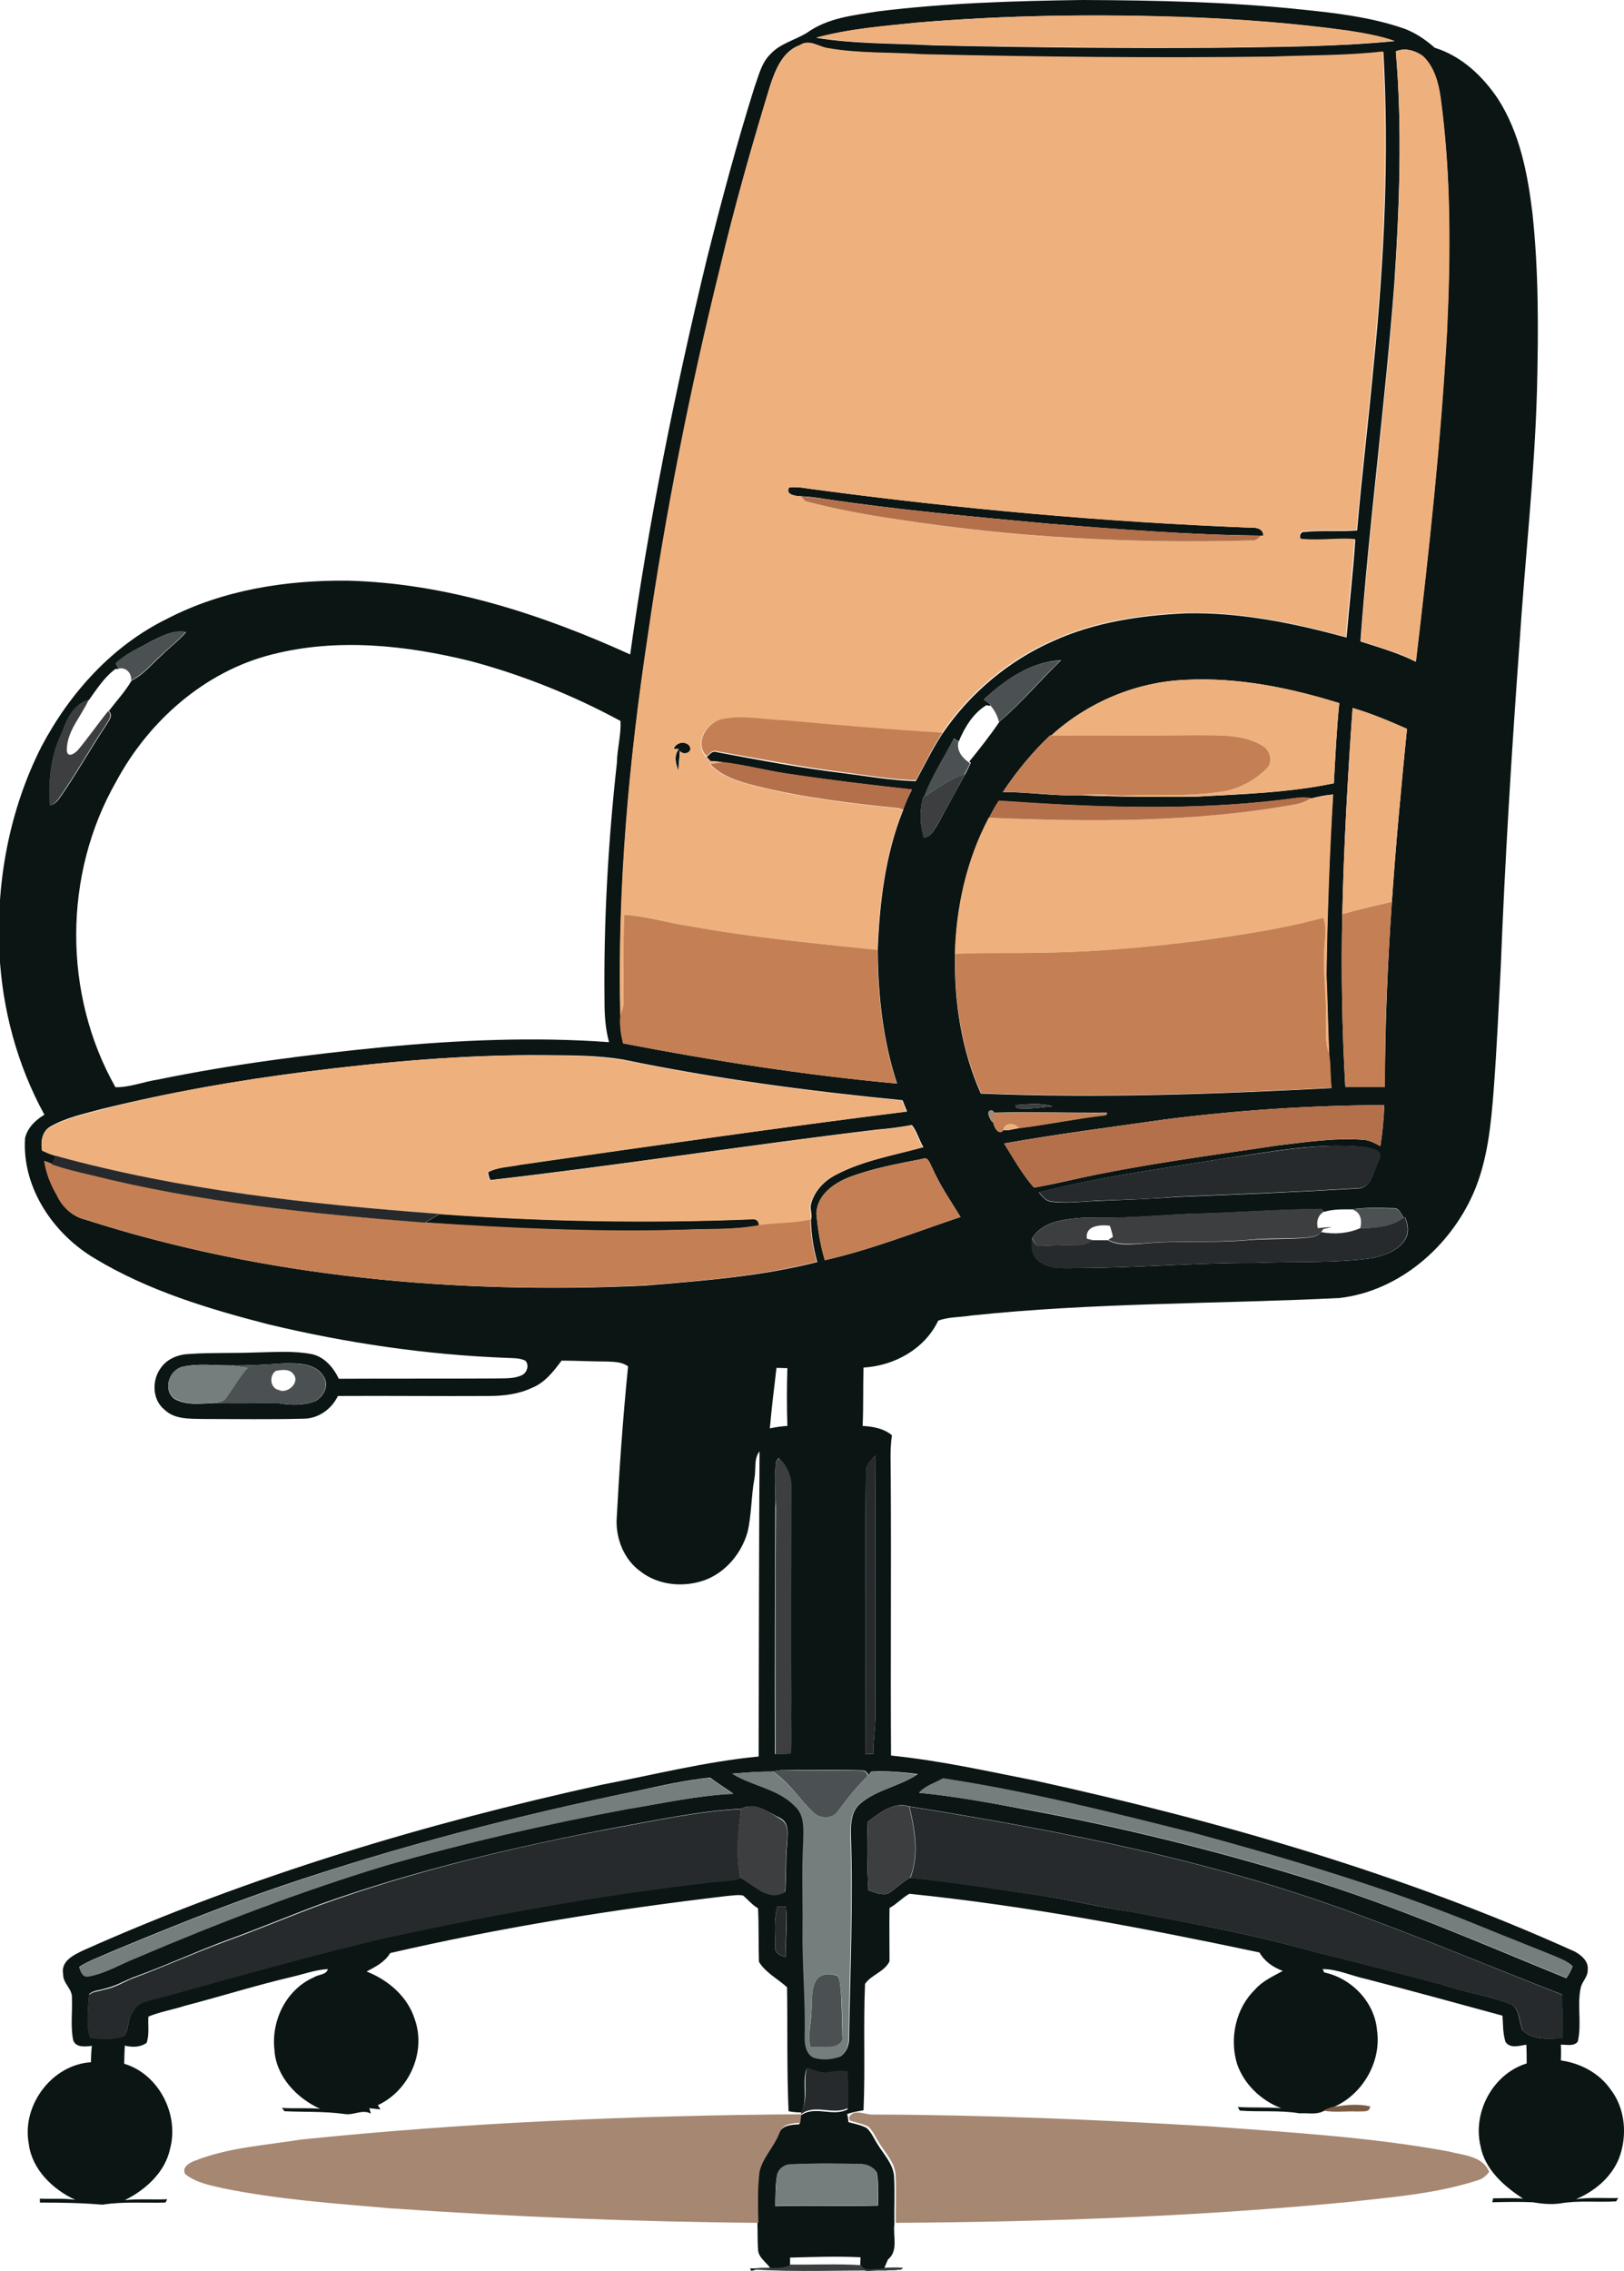
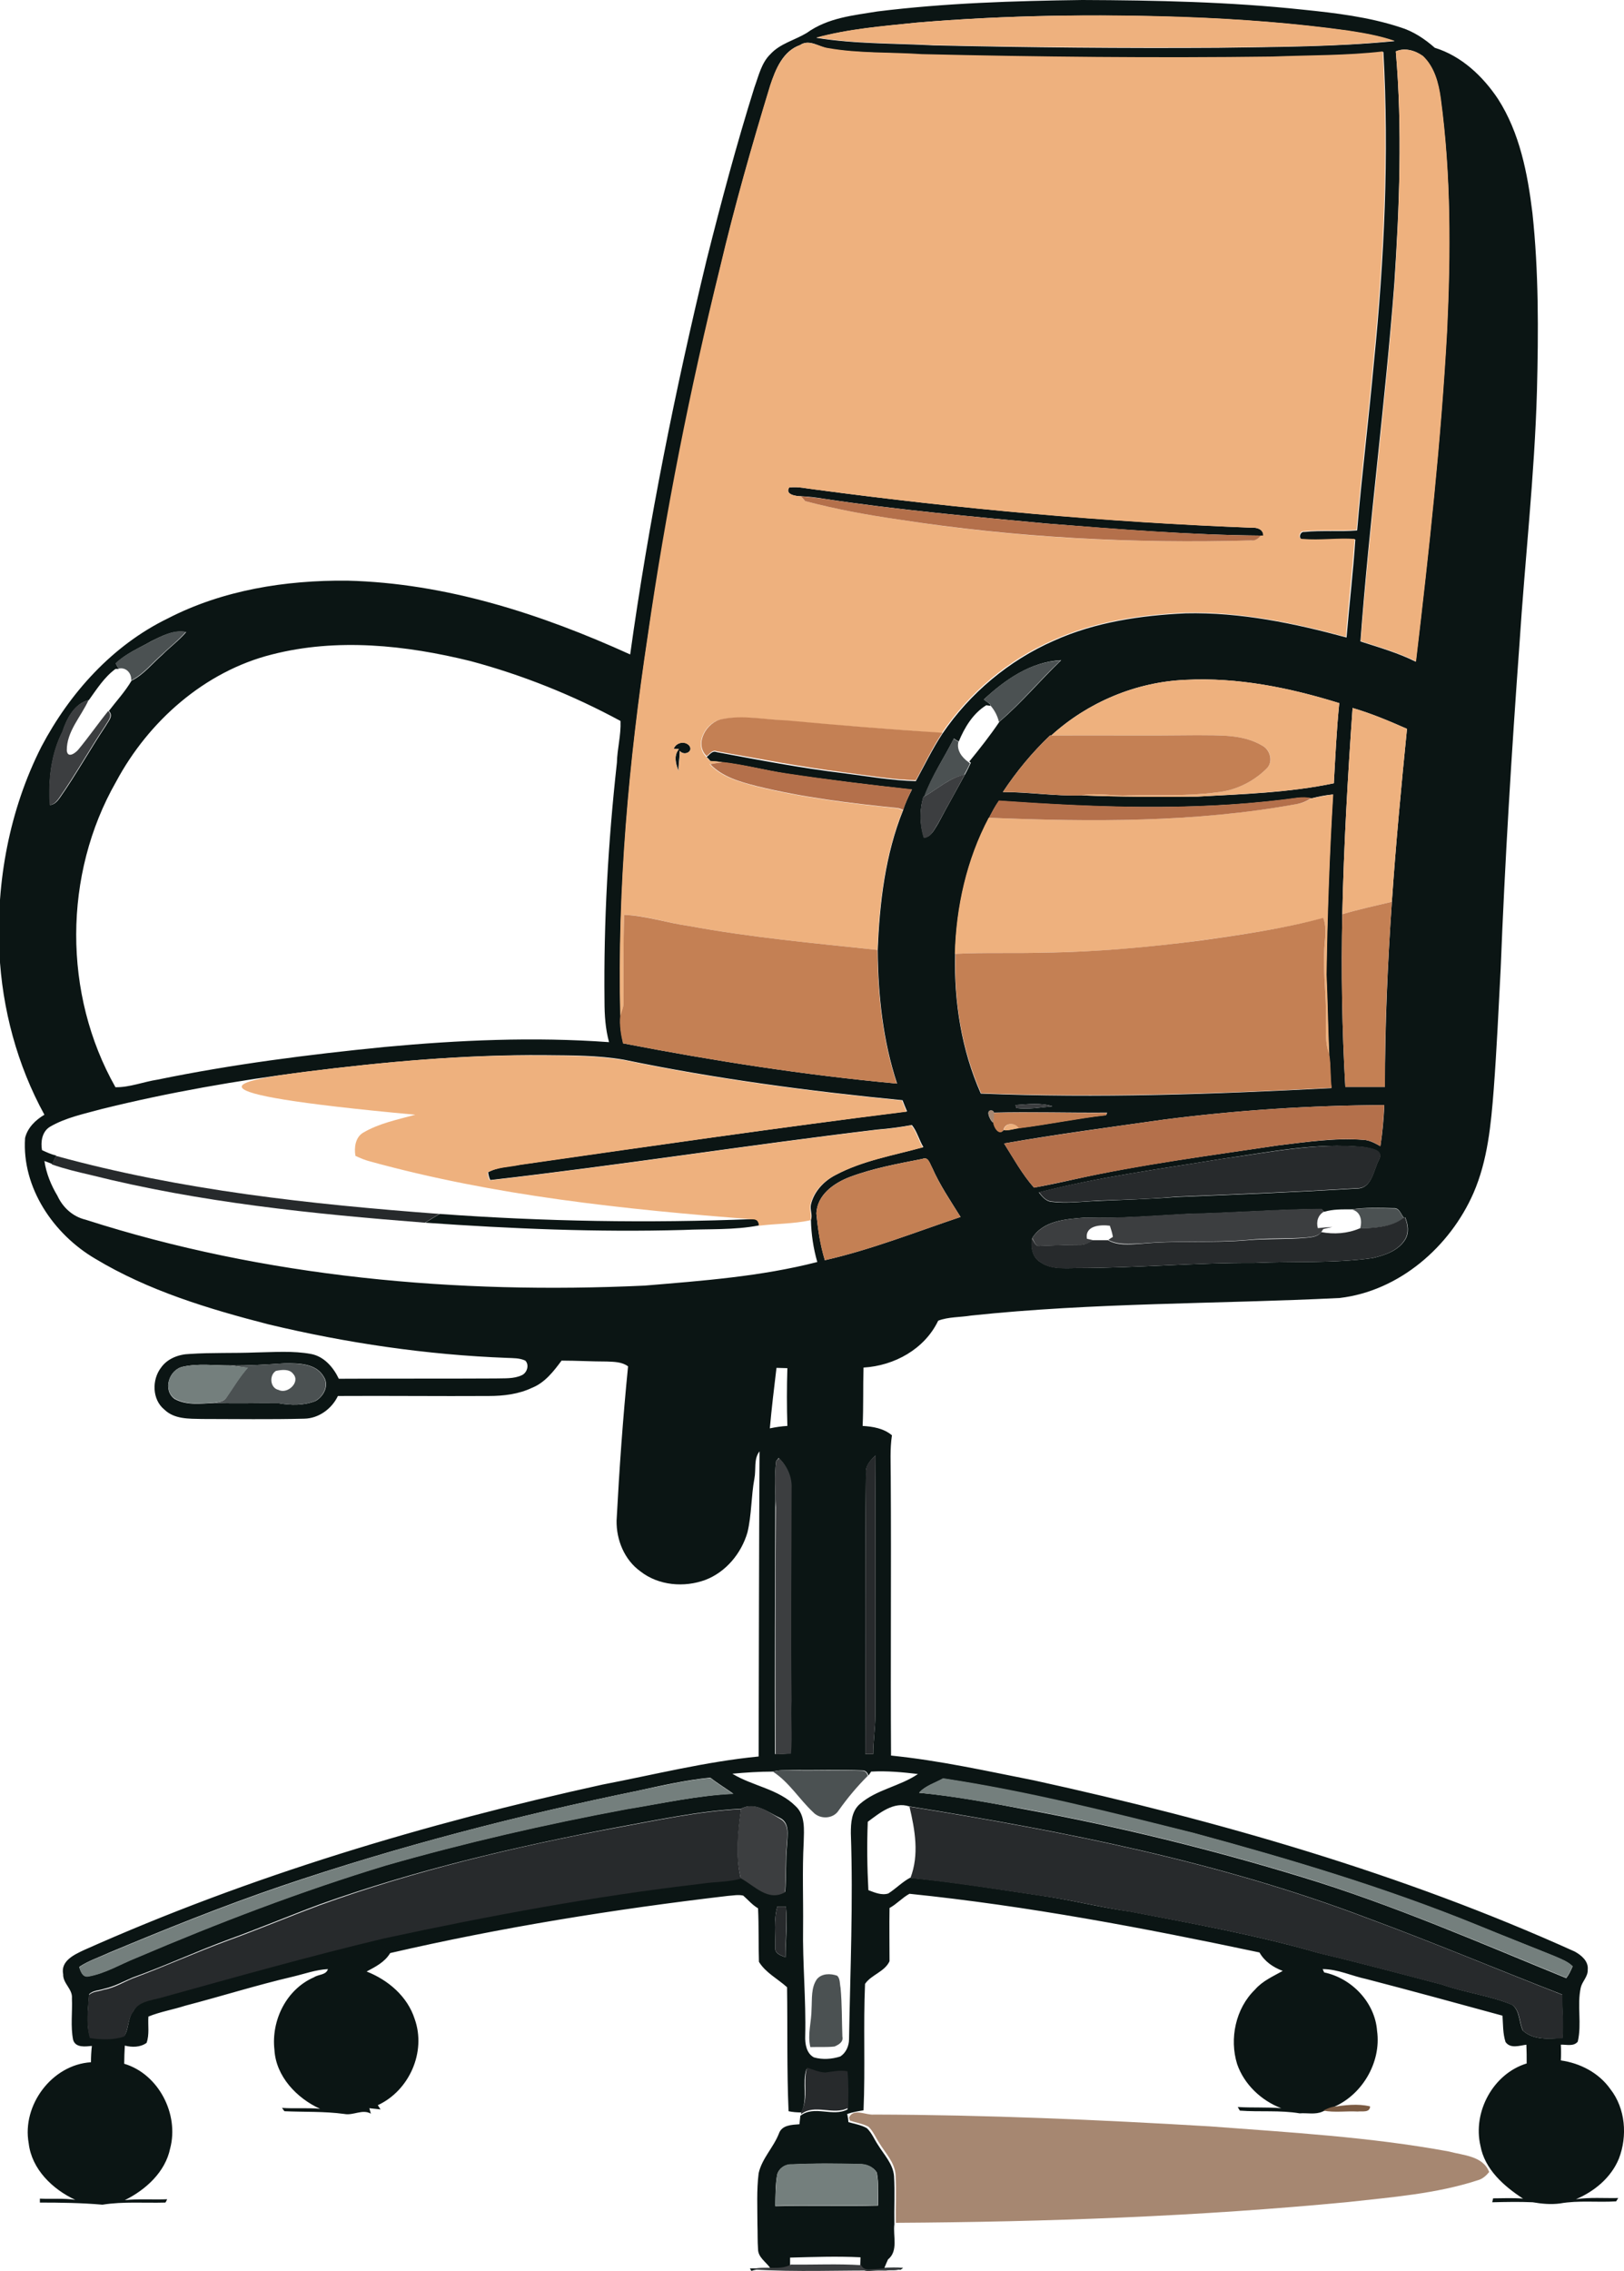
<svg xmlns="http://www.w3.org/2000/svg" version="1.1" id="Layer_1" x="0px" y="0px" viewBox="0 0 537.3 750.9" enable-background="new 0 0 537.3 750.9" xml:space="preserve">
  <g>
    <g>
      <path fill="#0B1514" d="M290.2,3.8c22.5-2.8,45.2-3.5,67.9-3.8c24.3,0.1,48.7,0.6,73,3.2c10.8,1.1,21.7,2.4,32.1,5.8    c4.3,1.3,8.1,3.8,11.5,6.8c8.8,2.7,15.9,9.4,20.9,16.9c7.2,11.2,9.8,24.6,11.4,37.7c2.1,19.5,2,39.2,1.5,58.9    c-0.8,28.1-4,56-5.8,83.9c-2.6,35.7-4.8,71.4-6.2,107.1c-0.7,13.3-1.3,26.6-2.3,39.9c-0.9,11.6-2,23.5-6.7,34.3    c-7.8,17.8-24.6,32.4-44.3,34.7c-40.6,2-81.4,1.5-121.9,5.8c-3.6,0.6-7.5,0.4-10.9,1.7c-4.5,9.4-14.5,14.9-24.7,15.5    c-0.2,6.4,0,12.9-0.3,19.3c3.4,0.2,7,0.8,9.7,3.1c-0.7,4.6-0.4,9.2-0.4,13.7c0.2,30.7-0.1,61.5,0.1,92.2c16,1.6,31.6,5.1,47.3,8.2    c61.2,13.4,121.8,30.8,178.9,56.6c2.2,1.2,4.6,3.2,4.3,6c0.1,2.3-1.8,3.8-2.3,5.9c-1.3,5.9,0.4,12-1,17.9c-1.4,1.7-3.8,0.9-5.6,1    c0.1,1.7,0.1,3.5,0,5.2c6.4,0.9,12.6,4.1,16.4,9.5c5,6.4,5.7,15.5,2.8,23c-2.6,6.3-8.1,10.8-14.2,13.4c4.6-0.7,9.3-0.3,14-0.4    c-0.2,0.3-0.5,0.8-0.7,1.1c-6.2,0.4-12.4-0.4-18.6,0.7c-3,0.4-6.1,0.1-9-0.4c-4.4-0.2-8.9-0.1-13.4,0c0.1-0.3,0.2-1,0.3-1.3    c3.3,0,6.6-0.2,9.9,0.1c-6.3-4.1-12.7-9.7-14.1-17.5c-2.6-11.2,4.2-23.8,15.3-27.2c0-2.1,0-4.1-0.1-6.2c-2.3,0.3-5.3,1.4-6.9-0.9    c-0.9-2.8-0.8-5.8-1-8.7c-15-4.1-30-8.2-45-12.1c-4.8-1-9.5-3.3-14.5-3.3l0.5,1.1c9.1,1.9,16.8,9.9,17.5,19.3    c1.5,10.6-5.2,21.7-15.1,25.5c-1,0.4-2,0.8-2.9,1.2c-2.4,1.1-5.1,0.4-7.6,0.6c-6.5-1.1-13.2-0.4-19.8-0.9    c-0.2-0.3-0.5-0.9-0.7-1.2c4.8,0.3,9.6,0,14.4,0.4c-6.6-2.5-12.3-7.9-14.6-14.6c-2.6-8.4-0.5-18.4,5.9-24.6c2.5-2.9,6-4.4,9.2-6.2    c-3.2-1.2-6-3.1-7.7-6.1c-38.3-8.1-76.8-15.4-115.8-19.4c-2.4,1.3-4.2,3.4-6.6,4.7c-0.1,5.9,0,11.7,0,17.6    c-1.6,3.5-6.1,4.5-8.1,7.5c-0.6,13.9,0.1,27.8-0.5,41.8c-1.8,0.3-3.6,0.6-5.4,1.2c0.1,0.4,0.2,1.2,0.3,1.6l0.1,1.1    c2,0.6,4.2,0.9,6.1,2c1.6,1.5,2.4,3.6,3.6,5.4c2,3.3,5.1,6.4,5.4,10.5c0.3,5.3,0,10.6,0.1,15.9c-0.5,3.8,1.4,8.8-2.1,11.6    c-0.4,0.9-0.8,1.8-1.2,2.8c2-0.1,4.1-0.2,6.2,0c-0.2,0.2-0.6,0.4-0.8,0.6c-3.4-0.2-6.8,0.2-10.3,0.4c-1.3,0.1-2.5-0.2-3.1-1.4    c0-0.8,0.1-2.3,0.1-3.1c-7.8-0.4-15.5-0.1-23.3,0.1c0,0.7,0,2.1,0,2.8c-3.8,2.1-8.7,0.2-12.8,1.6l-0.5-0.8    c2.2-0.1,4.5-0.1,6.7-0.2c-1.4-2-4-3.5-4-6.2c-0.2-2.7-0.1-5.5-0.2-8.2c0-5.6-0.3-11.3,0.4-16.9c1.1-4.9,4.9-8.5,6.7-13.1    c1-2.9,4.3-2.9,6.8-3.1c0.1-0.7,0.2-2.1,0.3-2.8c4.6-3.6,10.7,0.5,15.6-2.1c0.1-4,0.2-8-0.2-12.1c-2.5-0.5-5,0.1-7.4,0.4    c-2.1-0.2-4.1-1-6-1.6c-1.5,4.6,0.6,9.8-1.7,14.3c-1.4,0-2.8-0.1-4.2-0.4c-0.6-13.7-0.3-27.3-0.5-41c-3.1-2.8-7.1-4.8-9.3-8.4    c-0.2-5.9,0-11.8-0.3-17.7c-1.9-1.1-3.3-2.8-4.9-4.2c-1.7-0.4-3.4,0-5.1,0.1c-37.5,4.4-74.9,10.4-111.7,18.9    c-1.8,3-4.8,4.5-7.8,6.1c7.1,2.8,13.5,8.2,15.9,15.7c3.9,10.9-1.8,23.7-12.2,28.5l0.9,1.4c-0.9-0.1-2.8-0.3-3.7-0.4l0.5,1.8    c-2.8-1.6-5.8,0.7-8.8,0.1c-6.6-0.9-13.2-0.6-19.8-0.9c-0.2-0.3-0.6-0.8-0.8-1.1c4.2,0.3,8.4-0.1,12.6,0.3    c-7.7-3.5-14.6-10.7-15.1-19.5c-1.1-9.7,3.9-20,13.1-24c1.5-1,4-0.7,4.6-2.7c-4,0.2-7.8,1.6-11.6,2.5c-12,2.8-23.7,6.5-35.6,9.6    c-4,1.3-8.3,2-12.2,3.6c-0.2,2.9,0.4,5.9-0.6,8.7c-2.1,1.5-4.8,1.5-7.2,0.9c-0.1,2-0.2,4-0.2,6c11.4,3.4,18.2,16.7,15.2,28    c-1.6,7.8-8.1,13.7-15,17.1c4.6-0.5,9.3-0.1,14-0.3c-0.1,0.3-0.4,0.9-0.6,1.1c-6.9,0.2-13.9-0.4-20.8,0.7    c-6.9-0.6-13.8-0.7-20.7-0.7c0-0.3,0-0.9,0-1.3c3.9,0.2,7.8-0.2,11.7,0.4c-7.5-3.5-14.4-10.1-15.4-18.7    c-2.3-12.6,7.7-26,20.6-26.8c0-1.8,0.1-3.6,0.3-5.4c-2.1,0.2-5.4,0.7-6.2-2c-0.9-4.5-0.2-9.2-0.4-13.7c0.3-3.1-3-4.9-2.9-8    c-0.9-4.4,3.7-6.5,6.9-8c54.9-24.5,112.8-41.8,171.5-54.7c17.2-3.3,34.2-7.6,51.7-9.3c0.1-33.6,0.1-67.2,0.3-100.9    c-2,2.5-1.1,6-1.7,9c-1.1,5.9-0.9,12-2.3,17.8c-2,6.9-7.1,13.1-13.9,15.7c-7,2.6-15.5,1.9-21.5-2.8c-5.3-3.8-8-10.4-7.9-16.8    c0.9-17,2.1-34,3.8-51c-2-1.5-4.6-1.5-7-1.6c-5,0-10-0.3-15-0.3c-2.6,3.5-5.5,7.3-9.8,9c-4.4,2.1-9.4,2.7-14.3,2.7    c-16.7,0.1-33.3-0.1-49.9,0c-2,4.2-6.3,7.4-11.1,7.5c-11.3,0.3-22.6,0.1-33.9,0.1c-4.3-0.1-9.1,0.1-12.4-3.1    c-4.1-3.3-4.2-9.9-1.1-13.9c2.1-3,5.9-4.4,9.4-4.5c7.3-0.5,14.7-0.2,22.1-0.5c6-0.1,12.1-0.6,18.1,0.5c4.3,0.8,7.4,4.4,9.2,8.2    c17.3-0.1,34.5,0,51.8-0.1c3-0.1,6.1,0.2,8.8-1.1c1.7-0.8,2.5-3.4,1.1-4.8c-1.9-0.9-4-0.8-6-0.9c-26.6-1-53.1-4.9-79-11.1    c-19.8-5.1-39.7-11.1-57.3-21.7c-13.8-8.1-24.3-23.5-23.2-39.9c0.8-3.4,3.5-6,6.4-7.7c-9-16.4-14-35-14.9-53.7    c-1.1-23.3,3.3-47.1,13.9-68c9.4-17.8,23.5-33.5,41.8-42.4c18.2-9.4,39-12.7,59.4-12.5c32.6,0.8,64.1,11,93.6,24.4    c6.1-43.9,14.9-87.4,25.3-130.5c4.8-19.1,9.9-38.2,15.8-57c1.4-3.8,2.3-8.1,5.3-11c3.2-3.5,8-4.6,12-7    C274,5.8,282.4,5.1,290.2,3.8z M303.1,7.5c-11,1.2-22.2,2-33,5c12.9,2.1,25.9,1.8,38.9,2.5c31.3,0.7,62.7,1,94.1,0.8    c19.4-0.3,38.9-0.3,58.3-2.2c-5-1.7-10.2-2.6-15.3-3.4c-17.9-2.5-35.9-3.9-54-4.5C362.5,4.6,332.7,5,303.1,7.5z M264.7,14.9    c-5.7,2-8.1,8-9.8,13.3c-6.1,19.9-11.8,40-16.6,60.3c-9.8,40.2-17.9,80.8-23.9,121.7c-6.3,41.6-10.1,83.6-9.1,125.7    c-0.3,3,0.2,6.1,0.9,9.1c30,5.8,60.2,10.5,90.6,13.3c-4.7-14.2-6.3-29.3-6.4-44.2c0.6-15.6,2.5-31.6,8.4-46.2    c0.7-2.4,1.8-4.6,2.9-6.8c-13.9-1.6-27.8-3.2-41.6-5.3c-7-1.1-13.8-2.9-20.8-3.7c-1.4-0.2-2.8-0.4-4.2-0.4c-0.3-0.4-1-1.1-1.3-1.4    c1-0.7,1.8-2.2,3.3-1.6c14,2.6,28,5.3,42.2,7c7.9,1,15.7,2.4,23.7,2.6c2.9-5.3,5.5-10.7,8.8-15.7c9.1-13.4,22-24.2,36.8-30.7    c13.7-6.2,28.8-8.4,43.7-9.1c18.1-0.4,35.9,3.3,53.2,8c0.9-10.8,2.2-21.6,2.9-32.4c-5.8-0.5-11.5,0.5-17.2,0    c-1.7,0.2-1.3-2.7,0.3-2.5c5.8-0.6,11.6,0,17.5-0.5c1.6-18.7,3.9-37.3,5.6-56c3.4-33.9,5-68.1,3.1-102.2    c-12.1,1.4-24.3,1.2-36.5,1.7c-38.7,0.5-77.3,0.1-116-0.8c-10.3-0.8-20.8-0.3-31-2C270.9,15.5,267.8,12.8,264.7,14.9z M461.8,17    c2.2,25.5,1.2,51.2-0.5,76.8c-3,39.5-8.3,78.8-11.2,118.3c6.2,2,12.5,3.8,18.3,6.7c4.3-36.4,8.3-72.8,10.3-109.4    c1.2-25.6,1.4-51.4-2.1-76.8c-0.7-5-2-10.4-5.9-14C468.2,16.6,464.7,15.7,461.8,17z M50.1,212c-4,2.3-8.5,4.1-11.8,7.4    c0.3,0.5,0.7,1.4,1,1.8l-1.1,0c-3.7,2.7-6.2,6.7-8.8,10.3c-4.7,1.1-7.3,6.1-8.7,10.4c-3.8,7.5-4.8,16.1-4.1,24.3    c1.5-0.2,2.4-1.3,3.2-2.4c5.4-7.7,10-16,15.2-23.8c0.8-1.5,2.7-3.3,1-4.9c2.5-3.3,5.4-6.4,7.5-10c4-2,6.8-5.6,10.1-8.5    c2.6-2.6,5.6-4.8,8-7.6C57.4,208.2,53.6,210.3,50.1,212z M90,216.4c-22.3,5.6-40.9,22.1-51.6,42.1c-17.5,30.6-17.6,70.3-0.2,101    c4.6,0.1,9.3-1.8,13.9-2.5c24.8-5.1,49.9-8.3,75.1-10.8c24.7-2.3,49.5-3.4,74.3-1.6c-1.2-4.4-1.5-8.9-1.5-13.5    c-0.3-26.4,1.2-52.7,4.1-78.9c0.1-4.6,1.4-9.1,1.2-13.8c-15.7-8.5-32.4-15.2-49.6-19.8C134.2,213.3,111.5,210.9,90,216.4z     M325.5,231.3c0.7,0.5,1.3,1,2,1.5l0.2,0.6l-1.4-0.2c-4.4,2.7-7.2,7.4-9.1,12c-0.4-0.2-1.2-0.7-1.6-1c-3.2,6.4-7.3,12.3-9.6,19    l-0.5,0.3c-1.3,4.4-1.2,9.2,0.2,13.5c2.5-0.3,3.5-2.9,4.7-4.7c2.9-5.5,6-10.9,8.9-16.3c0.7-1.2,1.3-2.5,1.9-3.8l-0.5-0.4    c3.5-4.3,6.9-8.6,10-13.2c7.3-6.2,13.5-13.7,20.4-20.3C341,218.8,332.5,224.8,325.5,231.3z M347.8,243.2l-0.4,0    c-5.9,5.6-11.1,11.9-15.6,18.7c8.7,0,17.3,1.4,26,1.1c12.8,0.5,25.6,0.5,38.4,0.4c15.1-0.8,30.3-1.3,45.1-4.4    c0.5-8.8,0.9-17.7,1.8-26.5c-16.4-5.1-33.6-8.6-50.9-7.7C375.8,225.5,359.9,232.2,347.8,243.2z M447.5,234.1    c-1.6,22.7-2.9,45.4-3.4,68.2c-0.4,19-0.1,38.1,1,57.1c4.4,0,8.7,0,13.1,0c0-20.4,0.9-40.9,2.3-61.2c1.3-19.1,3.1-38.1,5-57.2    C459.6,238.4,453.7,235.9,447.5,234.1z M433.8,264c-2.9-0.7-5.9,0.1-8.8,0.4c-31.4,3.8-63.1,2.6-94.5,0.4    c-1.3,1.8-2.3,3.8-3.3,5.7c-7.3,13.8-10.8,29.4-11.2,45c-0.4,15.7,2.1,31.7,8.5,46.1c38.7,1.6,77.4,0.2,116-1.8    c-0.5-3.7-0.2-7.4-0.8-11c-0.4-8.8-0.5-17.7-0.9-26.5c0.3-19.9,1-39.7,2.2-59.6C438.6,262.9,436.2,263.4,433.8,264z M101,354.4    c-22.6,2.9-45.1,6.8-67.3,12.3c-5.8,1.6-11.9,2.8-17.2,5.9c-2.6,1.6-3.1,5-2.6,7.7c1.5,0.7,3,1.4,4.7,1.8c-0.3,0.7-1,2.1-1.3,2.8    c-0.7-0.3-2-0.8-2.6-1c0.6,4.1,2.2,8,4.3,11.5c1.8,3.9,5.1,6.9,9.3,7.9c59.5,19.1,122.7,24.7,185,21.8c19.1-1.6,38.4-3,57.1-7.8    c-1.3-4.5-2-9.2-2.1-13.9c0.6-1.7-0.4-3.4,0-5.1c1-4.3,4.3-7.8,8.2-9.8c9-4.8,19.3-6.5,29-9.2c-1.4-2.3-2.1-5.2-3.8-7.3    c-3.8,0.7-7.6,1.2-11.4,1.5c-42.7,5.1-85.3,11.8-128.1,16.7c-0.4-0.9-0.6-1.7-0.7-2.6c3.3-1.8,7.1-1.8,10.7-2.5    c42.6-6.1,85.2-12.2,127.9-17.6c-0.5-1.2-1-2.4-1.5-3.7c-30.9-3-61.8-7.1-92.2-13.4c-8.7-1.5-17.5-1.4-26.2-1.5    C153.6,348.7,127.3,351.1,101,354.4z M336,365.4l0.3,1c3.9,0.5,7.9-0.2,11.9-0.6C344.3,364.6,340.1,365.1,336,365.4z M385.1,370.2    c-17.6,2.5-35.3,4.8-52.9,7.9c3.1,4.9,6,10.2,9.9,14.6c4.4-0.8,8.7-1.7,13.1-2.7c22.4-5,45.2-7.9,67.9-11.3    c9.3-1.1,18.6-2.5,28-1.8c2,0.1,3.8,1.1,5.6,2.1c0.7-4.5,1.1-9,1.3-13.6C433.6,365.5,409.2,367.1,385.1,370.2z M328.4,371.1    l0.3-0.1c0,1.5,1.9,4.7,3.4,2.6c1.6,0.3,3.4-0.4,5.1-0.6c9.6-1.2,19.1-3.2,28.8-4.3l0.3-0.8c-12.5,0.1-25-0.3-37.4,0l-0.4-0.6    C325.8,366.5,327.4,370.2,328.4,371.1z M404.2,383.2c-20.2,3.3-40.7,6-60.5,11.1c1.1,1.4,2.4,3,4.3,3.1c5,0.6,10-0.1,15.1-0.3    c8.7-0.4,17.4-0.6,26.1-1.3c19.9-0.8,39.9-1.6,59.8-2.8c4.9,0,5.4-6.1,7.2-9.5c1.8-3.3-2.9-3.8-5.1-4.2    C435.4,377.7,419.8,381,404.2,383.2z M281.1,389.2c-5.2,2-10.8,5.9-11,12.1c0.5,5.2,1.3,10.4,2.8,15.4c15.4-3.5,30-9.3,44.9-14.3    c-3.3-5.3-6.9-10.6-9.4-16.3c-0.7-1.2-1.3-3.8-3.2-2.9C297,384.8,288.8,386.3,281.1,389.2z M447.1,399.9c-3,0-6.1-0.1-9,0.8    c-0.2-0.2-0.6-0.7-0.9-0.9c-14.7,0.1-29.4,1.3-44.1,1.6c-11.3,0.6-22.6,1.6-34,1.2c-6.3,0.5-13.9,0.9-17.6,6.8    c-0.5,2.9,0,6.3,2.7,7.9c3.5,2.5,8,2,12,2c19.7,0,39.3-1.8,58.9-1.7c13-0.6,26.1,0.2,39-1.6c4-0.9,8.5-2.4,10.8-6.1    c1.4-2.3,1-5,0-7.4l-0.4,0.2c-1-1.1-1.5-3.4-3.4-3.2C456.4,399.4,451.7,399.2,447.1,399.9z M60.6,451.9c-4.7,0.9-6.9,7.8-2.8,10.7    c4,2.2,8.8,1.5,13.1,1.3c7.1,0.3,14.2,0,21.3,0.1c4,0.7,8.2,0.8,12.1-0.7c2.8-1.5,4.7-5.2,2.8-8.1c-2.6-4.5-8.4-4.4-12.9-4.4    c-6.1,0.4-12.1,0.8-18.2,0.7C70.8,451.5,65.6,450.8,60.6,451.9z M254.7,472.3c1.9-0.4,3.9-0.7,5.8-0.8c-0.2-6.4-0.2-12.8,0-19.1    c-0.9,0-2.7-0.1-3.6-0.1C256.1,458.9,255.3,465.6,254.7,472.3z M286.5,487.2c-0.3,30.9-0.1,61.9-0.2,92.8c0.6,0,1.9,0,2.6,0    c0-4.3,0.7-8.5,0.7-12.8c0.1-28.6-0.1-57.3,0.1-85.9C288,482.8,286.3,484.7,286.5,487.2z M256.8,483.1c-0.7,5-0.1,10.2-0.3,15.3    c-0.1,27.2-0.2,54.4-0.1,81.6c1.7,0,3.4-0.1,5.1-0.2c0.5-5.8,0-11.7,0.2-17.6c-0.2-23.3,0-46.7,0-70.1c0.2-3.8-1.4-7.4-4.1-10    C257.5,482.4,257,482.8,256.8,483.1z M255.7,585.8c-4.5,0-9,0.3-13.4,0.7c6.7,4.1,15.2,5,20.9,10.7c3.3,3,2.8,7.9,2.7,12    c-0.5,9.3-0.1,18.6-0.2,28c-0.2,12,1,24,0.7,36c-0.1,2.6,0.4,5.8,2.9,7.1c2.8,0.8,5.9,0.6,8.7-0.3c1.9-1.2,2.9-3.5,2.9-5.7    c0.4-22.7,1.4-45.4,0.6-68.1c0-3.4,0.2-7.3,3-9.7c5.5-4.8,13.2-5.8,19.2-9.9c-5.1-0.6-10.3-1.1-15.5-0.8c-0.2,0.3-0.6,1-0.9,1.3    c-0.3-1.1-1-1.7-2-1.7c-7.6-0.3-15.3,0-22.9-0.1C260,585.3,257.8,585.2,255.7,585.8z M211.2,592.1c-39.9,8.2-79.4,18.4-118,31.5    c-19.4,6.6-38.5,14.3-57.4,22.2c-3.2,1.5-6.7,2.6-9.6,4.6c0.5,1.4,1.1,3.4,3,3.1c5.7-1,10.7-4.1,16-6.2    c26.9-11.5,54.4-22,82.4-30.5c26.2-7.5,52.8-13.6,79.6-18.6c11.8-1.9,23.5-4.5,35.4-5.1c-2.5-1.8-5.2-3.4-7.6-5.3    C226.9,588.6,219,590.4,211.2,592.1z M304.1,592.8c11.8,1.1,23.4,3.3,35.1,5.5c30.9,5.7,61.5,13.2,91.6,22.4    c29.9,9.1,58.5,21.6,87.4,33.4c0.9-1.2,1.5-2.5,2.1-3.9c-1.6-1.6-3.8-2.4-5.9-3.3c-8.5-3.5-17.1-6.8-25.6-10.3    c-30.5-12.4-62-21.8-93.7-30.4c-27.5-6.8-55.1-13.8-83.1-18.1C309.4,589.6,306.1,590.5,304.1,592.8z M245.2,598.1    c-14.2,0.7-28.1,3.8-42,6.3c-33,6.3-65.8,14-97.4,25.3c-10.2,3.8-20.2,8-30.4,11.7c-10.6,3.9-20.9,8.7-31.5,12.5    c-3.1,1.3-6.1,3-9.4,3.7c-1.7,0.6-3.7,0.5-5,1.8c-0.3,4.7-1.1,9.6,0.3,14.2c3.7,0.6,7.8,0.8,11.4-0.5c1.5-2.4,1-5.8,2.9-8.1    c1.7-3.5,5.9-3.8,9.2-4.7c24.5-6.8,49-13.7,73.7-19.6c34.7-7.5,69.7-14,105-18.1c4.4-0.6,8.9-0.5,13.2-1.7    c4.5,2.5,9.1,7.8,14.6,4.6c0.4-5.2,0.1-10.4,0.6-15.5c0.1-3,1-7.1-2.2-8.8C254.2,599.3,249.6,595.6,245.2,598.1z M287.1,602.4    c-0.3,7.5-0.2,15.1,0.2,22.6c2.1,0.8,4.4,1.8,6.6,1.1c2.5-1.6,4.6-3.8,7.2-5.2c14.3,1.4,28.5,3.7,42.7,5.8    c10.2,1.4,20.1,4,30.3,5.4c20.9,4,41.9,7.8,62.3,13.7c13.6,3.2,27.2,6.9,40.7,10.4c7.6,2.7,15.8,3.6,23.2,6.7    c2.6,2,2.2,5.7,3.5,8.5c3.6,3.3,8.7,2.7,13.1,2.5c0.4-4.8-0.1-9.6-0.1-14.4c-21.6-8.4-43-17.4-64.7-25.4    c-48.7-18.5-100-28.6-151.3-36.8C295.7,595.6,291,599.5,287.1,602.4z M257.2,630.4c-1.3,4.5-0.6,9.2-0.7,13.8    c-0.1,1.9,2,2.4,3.4,3c0-5.6,0.7-11.2,0.1-16.8C259.2,630.4,257.9,630.4,257.2,630.4z M257.1,719.2c-0.6,3.4-0.5,6.9-0.6,10.3    c11.3-0.3,22.6,0.1,34-0.2c0-3.6,0.3-7.3-0.4-10.9c-1.2-2-3.6-2.9-5.9-2.8c-7.4-0.2-14.8-0.3-22.1,0.1    C259.8,715.5,257.6,717,257.1,719.2z" />
    </g>
    <path fill="#0B1514" d="M261.1,161.2c3-0.4,6,0.4,8.9,0.7c47.9,6.4,96,10.7,144.3,12.6c1.7-0.1,3.7,0.6,3.7,2.6l-0.7,0   c-23.8-0.2-47.5-2.1-71.2-4c-24.6-2.3-49.2-4.5-73.7-8.2c-2.4-0.4-4.9-0.7-7.3-0.8C263.5,164.1,259.6,163.6,261.1,161.2z" />
    <path fill="#0B1514" d="M222.9,247.6c0.7-2,3.6-2.8,5.1-1.1c1.6,2-1.6,3.6-3.1,1.8c0,2.3-0.5,4.5-0.4,6.7c-0.9-2.4-1.7-5.1,0.1-7.3   L222.9,247.6z" />
    <path fill="#0B1514" d="M140.7,404.3c1.6-1,3.2-2,4.8-2.9c34.5,2.5,69.1,3.1,103.7,1.7c1.2,0,1.9,0.7,1.9,2.1   c-8.2,1.6-16.7,1.1-25,1.5C197.6,407.5,169.1,406.3,140.7,404.3z" />
  </g>
  <g>
    <path fill="#EEB17E" d="M303.1,7.5c29.6-2.5,59.3-2.9,89-1.9c18,0.7,36.1,2,54,4.5c5.2,0.8,10.4,1.7,15.3,3.4   c-19.3,2-38.8,1.9-58.3,2.2c-31.4,0.1-62.7-0.1-94.1-0.8c-13-0.7-26.1-0.4-38.9-2.5C280.9,9.5,292.1,8.6,303.1,7.5z" />
    <g>
      <path fill="#EEB17E" d="M264.7,14.9c3-2,6.2,0.6,9.3,1c10.3,1.8,20.7,1.3,31,2c38.7,0.9,77.3,1.3,116,0.8    c12.2-0.5,24.4-0.3,36.5-1.7c1.9,34.1,0.3,68.2-3.1,102.2c-1.7,18.7-4,37.3-5.6,56c-5.8,0.5-11.7-0.1-17.5,0.5    c-1.5-0.2-2,2.7-0.3,2.5c5.7,0.5,11.5-0.4,17.2,0c-0.8,10.8-2.1,21.6-2.9,32.4c-17.3-4.7-35.2-8.4-53.2-8    c-14.9,0.7-30,2.9-43.7,9.1c-14.9,6.5-27.7,17.3-36.8,30.7c-17.2-1.2-34.4-2.5-51.6-4.1c-7.1-0.3-14.3-1.9-21.4-0.4    c-5.1,0.9-9.1,8.1-5,12.3c0.3,0.4,1,1.1,1.3,1.4c1.4,0.1,2.8,0.2,4.2,0.4c-1.5,0.2-2.9,0.4-4.3,0.7c4,4.3,9.8,5.8,15.3,7.3    c15.4,3.8,31.2,5.7,46.9,7.3c0.4,0.1,1.3,0.5,1.7,0.6c-5.9,14.6-7.8,30.5-8.4,46.2c-20.8-2.2-41.7-4.1-62.3-7.9    c-7.2-1-14.2-3.5-21.5-3.7c-0.3,9.6-0.2,19.2-0.2,28.8c0.1,1.6-0.5,3.1-1.1,4.6c-1-42.1,2.8-84.1,9.1-125.7    c5.9-41,14-81.6,23.9-121.7c4.8-20.3,10.5-40.3,16.6-60.3C256.6,22.8,259.1,16.9,264.7,14.9z M261.1,161.2    c-1.5,2.4,2.4,2.9,3.9,2.9c0.4,0.4,1.1,1.2,1.4,1.6c10.2,2.7,20.6,4.6,31,6.1c38.5,6.1,77.6,8,116.6,6.9c1.3,0.1,2.4-0.7,3.2-1.6    l0.7,0c0.1-2-2-2.8-3.7-2.6c-48.3-1.8-96.4-6.2-144.3-12.6C267,161.6,264.1,160.8,261.1,161.2z M222.9,247.6l1.7,0.1    c-1.8,2.2-1.1,4.9-0.1,7.3c0-2.3,0.5-4.5,0.4-6.7c1.4,1.8,4.7,0.2,3.1-1.8C226.4,244.9,223.6,245.6,222.9,247.6z" />
    </g>
    <path fill="#EEB17E" d="M461.8,17c2.9-1.3,6.5-0.3,9,1.5c3.8,3.6,5.2,8.9,5.9,14c3.4,25.4,3.3,51.2,2.1,76.8   c-2,36.6-6,73-10.3,109.4c-5.9-2.9-12.1-4.7-18.3-6.7c3-39.5,8.3-78.8,11.2-118.3C463,68.2,464,42.5,461.8,17z" />
    <path fill="#EEB17E" d="M347.8,243.2c12.1-11,28.1-17.7,44.4-18.4c17.3-0.9,34.5,2.6,50.9,7.7c-0.9,8.8-1.3,17.7-1.8,26.5   c-14.8,3.1-30,3.5-45.1,4.4c-12.8,0.2-25.6,0.1-38.4-0.4c5.1-1,10.3,0.3,15.4,0c9.8-0.2,19.7,0.3,29.4-1c6.2-0.6,12.1-3.5,16.5-7.9   c2.2-2.2,1.3-6.1-1.4-7.5c-6.5-3.9-14.4-3.4-21.6-3.5C380,243.3,363.9,243.1,347.8,243.2z" />
    <path fill="#EEB17E" d="M447.5,234.1c6.2,1.8,12.1,4.3,18,6.9c-1.9,19-3.7,38.1-5,57.2c-5.5,1.3-11,2.5-16.4,4.1   C444.6,279.5,445.9,256.8,447.5,234.1z" />
    <path fill="#EEB17E" d="M433.8,264c2.4-0.5,4.9-1,7.3-1.3c-1.2,19.8-1.9,39.7-2.2,59.6c0.4,8.8,0.5,17.7,0.9,26.5   c-1.5-3.9-1.1-8.2-1.1-12.3c0.1-7.1-0.9-14.1-0.6-21.2c0-3.9,1.1-7.9-0.3-11.7c-13.4,3.5-27.1,5.5-40.8,7.4   c-17.2,2.3-34.5,3.8-51.9,4c-9.7,0.3-19.5-0.1-29.2,0.4c0.4-15.5,3.9-31.2,11.2-45c33.9,1.4,68.2,1.6,101.7-4.5   C430.7,265.7,432.3,264.9,433.8,264z" />
-     <path fill="#EEB17E" d="M101,354.4c26.2-3.3,52.6-5.7,79-5.4c8.8,0.1,17.6,0.1,26.2,1.5c30.4,6.3,61.3,10.4,92.2,13.4   c0.5,1.2,1,2.4,1.5,3.7c-42.7,5.3-85.3,11.5-127.9,17.6c-3.6,0.8-7.4,0.7-10.7,2.5c0.1,0.9,0.3,1.8,0.7,2.6   c42.8-4.9,85.3-11.6,128.1-16.7c3.8-0.3,7.6-0.8,11.4-1.5c1.7,2,2.4,5,3.8,7.3c-9.8,2.7-20,4.4-29,9.2c-3.9,2-7.2,5.4-8.2,9.8   c-0.4,1.7,0.6,3.4,0,5.1c-5.6,1.2-11.3,1.1-17,1.8c-0.1-1.4-0.7-2.1-1.9-2.1c-34.6,1.4-69.2,0.8-103.7-1.7   c-42.7-3.3-85.6-7.8-126.9-19.2c-1.6-0.4-3.2-1.1-4.7-1.8c-0.5-2.8,0-6.2,2.6-7.7c5.3-3.1,11.4-4.3,17.2-5.9   C55.9,361.1,78.4,357.3,101,354.4z" />
+     <path fill="#EEB17E" d="M101,354.4c26.2-3.3,52.6-5.7,79-5.4c8.8,0.1,17.6,0.1,26.2,1.5c30.4,6.3,61.3,10.4,92.2,13.4   c0.5,1.2,1,2.4,1.5,3.7c-42.7,5.3-85.3,11.5-127.9,17.6c-3.6,0.8-7.4,0.7-10.7,2.5c0.1,0.9,0.3,1.8,0.7,2.6   c42.8-4.9,85.3-11.6,128.1-16.7c3.8-0.3,7.6-0.8,11.4-1.5c1.7,2,2.4,5,3.8,7.3c-9.8,2.7-20,4.4-29,9.2c-3.9,2-7.2,5.4-8.2,9.8   c-0.4,1.7,0.6,3.4,0,5.1c-5.6,1.2-11.3,1.1-17,1.8c-0.1-1.4-0.7-2.1-1.9-2.1c-42.7-3.3-85.6-7.8-126.9-19.2c-1.6-0.4-3.2-1.1-4.7-1.8c-0.5-2.8,0-6.2,2.6-7.7c5.3-3.1,11.4-4.3,17.2-5.9   C55.9,361.1,78.4,357.3,101,354.4z" />
    <path fill="#EEB17E" d="M332.1,373.7c0.4-2.6,3.9-2.6,5.1-0.6C335.5,373.2,333.7,374,332.1,373.7z" />
  </g>
  <g>
    <path fill="#B4704B" d="M265,164.1c2.5,0.2,4.9,0.5,7.3,0.8c24.4,3.7,49.1,5.9,73.7,8.2c23.7,1.8,47.4,3.8,71.2,4   c-0.8,0.9-1.9,1.8-3.2,1.6c-39,1.1-78-0.9-116.6-6.9c-10.4-1.5-20.8-3.4-31-6.1C266.1,165.3,265.4,164.5,265,164.1z" />
    <path fill="#B4704B" d="M235,252.7c1.4-0.3,2.9-0.5,4.3-0.7c7,0.8,13.8,2.7,20.8,3.7c13.8,2.1,27.7,3.8,41.6,5.3   c-1.1,2.2-2.1,4.5-2.9,6.8c-0.4-0.2-1.2-0.5-1.7-0.6c-15.8-1.6-31.5-3.5-46.9-7.3C244.8,258.5,239,256.9,235,252.7z" />
    <path fill="#B4704B" d="M330.5,264.7c31.5,2.2,63.2,3.5,94.5-0.4c2.9-0.3,5.9-1.1,8.8-0.4c-1.5,1-3.1,1.7-4.9,2   c-33.5,6.1-67.8,5.9-101.7,4.5C328.2,268.5,329.2,266.5,330.5,264.7z" />
    <path fill="#B4704B" d="M385.1,370.2c24.2-3.1,48.5-4.7,72.9-4.8c-0.3,4.5-0.6,9.1-1.3,13.6c-1.7-1-3.5-2-5.6-2.1   c-9.4-0.8-18.7,0.7-28,1.8c-22.7,3.4-45.5,6.4-67.9,11.3c-4.4,0.9-8.7,1.9-13.1,2.7c-3.9-4.4-6.8-9.6-9.9-14.6   C349.7,375.1,367.4,372.7,385.1,370.2z" />
  </g>
  <g>
    <path fill="#4B5152" d="M50.1,212c3.5-1.7,7.3-3.9,11.4-3.1c-2.4,2.8-5.3,5-8,7.6c-3.3,2.9-6.1,6.5-10.1,8.5   c0.2-2.4-1.7-4.5-4.2-3.9c-0.3-0.5-0.7-1.4-1-1.8C41.6,216.1,46,214.3,50.1,212z" />
    <path fill="#4B5152" d="M325.5,231.3c7-6.6,15.5-12.5,25.4-12.9c-7,6.6-13.1,14.1-20.4,20.3c-0.5-2-1.4-3.8-2.8-5.4l-0.2-0.6   C326.8,232.4,326.2,231.8,325.5,231.3z" />
    <path fill="#4B5152" d="M315.5,244.3c0.4,0.2,1.2,0.7,1.6,1c-0.7,2.8,1.2,5.2,3.3,6.7l0.5,0.4c-0.5,1.3-1.2,2.5-1.9,3.8   c-5.1,1.1-8.9,4.8-13.3,7.2C308.2,256.6,312.3,250.7,315.5,244.3z" />
    <path fill="#4B5152" d="M447.1,399.9c4.6-0.6,9.3-0.4,14-0.3c1.9-0.2,2.4,2.1,3.4,3.2c-4.2,3-9.5,3.3-14.5,3.4   C450.8,403.5,450.1,400.5,447.1,399.9z" />
    <g>
      <path fill="#4B5152" d="M75.9,451.5c6.1,0.1,12.1-0.3,18.2-0.7c4.5,0.1,10.3-0.1,12.9,4.4c1.9,2.9,0,6.6-2.8,8.1    c-3.9,1.5-8.1,1.4-12.1,0.7c-7.1-0.1-14.2,0.2-21.3-0.1c1.4-0.4,3.2-0.3,4-1.7c2.3-3.3,4.4-6.9,7.1-9.9    C80,452,78,451.7,75.9,451.5z M91.3,453.3c-2.3,1.4-2,5.7,0.9,6.3c2.9,1.5,7.3-2.6,4.8-5.3C95.8,452.6,93.2,452.9,91.3,453.3z" />
    </g>
    <path fill="#4B5152" d="M255.7,585.8c2.1-0.6,4.3-0.5,6.5-0.4c7.6,0.2,15.3-0.2,22.9,0.1c1.1,0,1.7,0.6,2,1.7   c-3.5,3.5-6.7,7.3-9.6,11.4c-1.8,2.9-6.2,3.1-8.5,0.6C264.4,594.9,261.1,589.3,255.7,585.8z" />
    <path fill="#4B5152" d="M270.3,654.4c1.6-1.9,4.5-1.9,6.7-1.1c1,1,0.8,2.6,1.1,4c0.5,5.4,0.4,10.7,0.6,16.1   c0.4,1.8-1.2,2.7-2.6,3.3c-2.6,0.3-5.3,0.1-8,0.2c-1-4.2,0.4-8.4,0.4-12.6C268.7,660.9,268.3,657.2,270.3,654.4z" />
  </g>
  <g>
    <path fill="#3C3E40" d="M20.6,241.9c1.4-4.3,4-9.3,8.7-10.4c-2.5,5.5-7.3,10.4-7.2,16.7c0.3,2.6,2.7,0.9,3.7-0.2   c3.5-4.2,6.6-8.7,10-12.9c1.7,1.6-0.2,3.4-1,4.9c-5.2,7.8-9.8,16.1-15.2,23.8c-0.8,1.1-1.7,2.3-3.2,2.4   C15.9,258,16.8,249.3,20.6,241.9z" />
    <path fill="#3C3E40" d="M305.9,263.3c4.4-2.5,8.2-6.1,13.3-7.2c-2.9,5.5-6,10.9-8.9,16.3c-1.2,1.8-2.2,4.5-4.7,4.7   c-1.4-4.4-1.4-9.1-0.2-13.5L305.9,263.3z" />
    <path fill="#3C3E40" d="M336,365.4c4-0.3,8.2-0.8,12.2,0.4c-3.9,0.4-7.9,1.1-11.9,0.6L336,365.4z" />
    <path fill="#3C3E40" d="M393.1,401.3c14.7-0.3,29.4-1.5,44.1-1.6c0.2,0.2,0.7,0.7,0.9,0.9c-2,1.1-2.7,3.3-2.1,5.5   c1.6-0.2,3.2-0.3,4.8-0.4c-0.8,0.2-2.2,0.5-3,0.7l-0.6,0.9c-1.1,1.6-3.3,1.7-5,1.9c-6.4,0.5-12.9,0.1-19.3,0.8   c-11.9,1-23.9,0.1-35.7,1.2c-3.5,0.1-7.3,0.5-10.5-1.2c0.4-0.3,1.1-0.8,1.5-1c-0.2-1.3-0.6-2.5-1-3.7c-3.1-0.4-8.3-0.1-7.6,4.3   c0.5,0.1,1.6,0.4,2.1,0.5c-1.3,0.8-2.7,1.6-4.4,1.5c-4.4,0-8.7,0.3-13.1,0.4c-1.7,0.4-2-1.6-2.7-2.6c3.8-5.9,11.4-6.3,17.6-6.8   C370.4,402.9,381.8,401.9,393.1,401.3z" />
    <path fill="#3C3E40" d="M256.8,483.1c0.2-0.2,0.7-0.7,1-0.9c2.7,2.6,4.3,6.2,4.1,10c0,23.4-0.3,46.7,0,70.1   c-0.3,5.8,0.3,11.7-0.2,17.6c-1.7,0.1-3.4,0.1-5.1,0.2c-0.1-27.2-0.1-54.4,0.1-81.6C256.6,493.3,256.1,488.1,256.8,483.1z" />
    <path fill="#3C3E40" d="M245.2,598.1c4.5-2.6,9.1,1.1,12.9,3.3c3.3,1.8,2.3,5.8,2.2,8.8c-0.5,5.2-0.2,10.3-0.6,15.5   c-5.6,3.2-10.1-2.2-14.6-4.6C243.2,613.6,244,605.7,245.2,598.1z" />
-     <path fill="#3C3E40" d="M287.1,602.4c3.9-2.9,8.5-6.8,13.7-5c1.8,7.7,3.3,16,0.3,23.5c-2.6,1.4-4.7,3.6-7.2,5.2   c-2.2,0.7-4.5-0.3-6.6-1.1C286.9,617.5,286.8,609.9,287.1,602.4z" />
    <path fill="#3C3E40" d="M248.9,750.4c4.2-1.3,9,0.5,12.8-1.6c7.8,0.1,15.5-0.3,23.2,0.2c0.6,1.2,1.8,1.6,3.1,1.4   c3.4-0.2,6.8-0.5,10.3-0.4c-1.5,1.1-3.5,0.5-5.2,0.8C278.4,750.6,263.6,751.4,248.9,750.4z" />
  </g>
  <g>
    <path fill="#C48054" d="M238.8,237.8c7.1-1.5,14.3,0.2,21.4,0.4c17.2,1.6,34.4,3,51.6,4.1c-3.4,5-5.9,10.5-8.8,15.7   c-8-0.2-15.8-1.6-23.7-2.6c-14.2-1.8-28.2-4.5-42.2-7c-1.4-0.6-2.3,0.9-3.3,1.6C229.6,246,233.7,238.8,238.8,237.8z" />
    <path fill="#C48054" d="M347.4,243.2l0.4,0c16.1-0.1,32.2,0.1,48.3-0.1c7.3,0.1,15.1-0.4,21.6,3.5c2.6,1.4,3.6,5.3,1.4,7.5   c-4.4,4.4-10.3,7.3-16.5,7.9c-9.7,1.3-19.6,0.8-29.4,1c-5.1,0.3-10.3-1-15.4,0c-8.7,0.3-17.3-1.2-26-1.1   C336.3,255.1,341.5,248.8,347.4,243.2z" />
    <path fill="#C48054" d="M444.1,302.3c5.4-1.6,10.9-2.8,16.4-4.1c-1.4,20.4-2.4,40.8-2.3,61.2c-4.4,0-8.7,0-13.1,0   C444,340.4,443.7,321.4,444.1,302.3z" />
    <path fill="#C48054" d="M206.5,302.5c7.3,0.3,14.3,2.7,21.5,3.7c20.6,3.8,41.5,5.7,62.3,7.9c0.1,14.9,1.7,30,6.4,44.2   c-30.4-2.8-60.6-7.5-90.6-13.3c-0.7-2.9-1.2-6.1-0.9-9.1c0.5-1.5,1.2-3,1.1-4.6C206.3,321.7,206.2,312.1,206.5,302.5z" />
    <path fill="#C48054" d="M437.8,303.5c1.4,3.8,0.3,7.8,0.3,11.7c-0.3,7.1,0.7,14.1,0.6,21.2c0,4.1-0.4,8.4,1.1,12.3   c0.6,3.6,0.3,7.4,0.8,11c-38.6,2-77.4,3.3-116,1.8c-6.4-14.4-9-30.4-8.5-46.1c9.7-0.5,19.4-0.1,29.2-0.4c17.4-0.2,34.7-1.8,51.9-4   C410.7,309.1,424.5,307.1,437.8,303.5z" />
    <path fill="#C48054" d="M328.8,368c12.4-0.4,25,0.1,37.4,0l-0.3,0.8c-9.6,1.1-19.2,3.1-28.8,4.3c-1.2-2-4.7-2-5.1,0.6   c-1.5,2.1-3.4-1.1-3.4-2.6C328.7,370.3,328.8,368.8,328.8,368z" />
    <path fill="#C48054" d="M281.1,389.2c7.8-2.9,16-4.4,24.1-6c2-0.9,2.5,1.7,3.2,2.9c2.5,5.8,6.1,11,9.4,16.3   c-14.9,5-29.5,10.8-44.9,14.3c-1.6-5-2.3-10.2-2.8-15.4C270.3,395.1,275.9,391.2,281.1,389.2z" />
-     <path fill="#C48054" d="M14.6,383.9c0.7,0.3,2,0.8,2.6,1c4.2,1.5,8.5,2.6,12.8,3.5c36.2,9.1,73.5,13,110.7,15.8   c28.4,1.9,56.9,3.2,85.4,2.4c8.3-0.4,16.8,0.1,25-1.5c5.6-0.8,11.4-0.6,17-1.8c0.1,4.7,0.8,9.4,2.1,13.9c-18.7,4.8-38,6.3-57.1,7.8   c-62.3,3-125.5-2.6-185-21.8c-4.2-1-7.5-4-9.3-7.9C16.8,391.9,15.2,388,14.6,383.9z" />
  </g>
  <g>
    <path fill="#A68771" d="M328.4,371.1c-0.9-0.9-2.6-4.6,0.1-3.8l0.4,0.6c0,0.8-0.1,2.3-0.2,3L328.4,371.1z" />
-     <path fill="#A68771" d="M99.3,707.5c55.1-5.7,110.5-8,165.8-8.4c-0.1,0.7-0.2,2.1-0.3,2.8c-2.6,0.2-5.8,0.3-6.8,3.1   c-1.7,4.6-5.6,8.2-6.7,13.1c-0.7,5.6-0.5,11.3-0.4,16.9c-40.6-0.3-81.3-2-121.8-4.8c-18.5-1.6-37-2.9-55.2-6.6   c-4.3-1-9-1.8-12.6-4.7c-1.3-2.2,1.4-3.8,3.1-4.4C75.5,710.1,87.6,709.4,99.3,707.5z" />
    <path fill="#A68771" d="M280.9,700.2c1.5-3.3,5.6-0.7,8.3-1c37,0.1,74,1.7,111,3.9c26.4,2,53,3.5,79.1,8.3   c4.7,1.3,11.3,1.4,13.4,6.8c-1,1.2-2.2,2.3-3.7,2.7c-13.8,4.5-28.4,5.6-42.7,7.2c-49.8,4.8-99.9,6.6-149.9,6.9   c-0.1-5.3,0.2-10.6-0.1-15.9c-0.3-4.1-3.4-7.2-5.4-10.5c-1.2-1.8-2-3.9-3.6-5.4c-1.9-1-4.1-1.3-6.1-2L280.9,700.2z" />
  </g>
  <g>
    <path fill="#272A2C" d="M404.2,383.2c15.6-2.1,31.2-5.4,47-4c2.2,0.4,6.9,0.9,5.1,4.2c-1.8,3.4-2.3,9.5-7.2,9.5   c-19.9,1.2-39.9,2-59.8,2.8c-8.7,0.8-17.4,1-26.1,1.3c-5,0.3-10.1,0.9-15.1,0.3c-2-0.1-3.3-1.7-4.3-3.1   C363.5,389.2,384,386.5,404.2,383.2z" />
    <path fill="#272A2C" d="M18.5,382.2c41.4,11.4,84.3,16,126.9,19.2c-1.6,0.9-3.2,1.9-4.8,2.9c-37.2-2.9-74.5-6.7-110.7-15.8   c-4.3-1-8.6-2-12.8-3.5C17.6,384.3,18.2,382.9,18.5,382.2z" />
    <path fill="#272A2C" d="M464.4,402.7l0.4-0.2c1,2.4,1.4,5.1,0,7.4c-2.3,3.7-6.7,5.2-10.8,6.1c-12.9,1.8-26,1-39,1.6   c-19.7-0.1-39.3,1.7-58.9,1.7c-4,0.1-8.5,0.6-12-2c-2.7-1.6-3.2-5.1-2.7-7.9c0.7,1,1.1,2.9,2.7,2.6c4.3-0.2,8.7-0.4,13.1-0.4   c1.6,0.1,3-0.7,4.4-1.5c1.7,0,3.3,0,5,0c3.2,1.8,7,1.4,10.5,1.2c11.9-1.2,23.8-0.2,35.7-1.2c6.4-0.6,12.9-0.2,19.3-0.8   c1.8-0.2,3.9-0.3,5-1.9c4.3,0.8,8.7,0.5,12.7-1.2C454.9,406,460.3,405.8,464.4,402.7z" />
    <path fill="#272A2C" d="M286.5,487.2c-0.3-2.5,1.4-4.4,3.2-5.9c-0.2,28.6,0,57.3-0.1,85.9c0,4.3-0.7,8.5-0.7,12.8   c-0.6,0-1.9,0-2.6,0C286.4,549.1,286.2,518.2,286.5,487.2z" />
    <path fill="#272A2C" d="M300.9,597.4c51.3,8.2,102.6,18.3,151.3,36.8c21.8,8,43.1,17,64.7,25.4c0,4.8,0.5,9.6,0.1,14.4   c-4.4,0.1-9.5,0.7-13.1-2.5c-1.3-2.7-0.9-6.5-3.5-8.5c-7.5-3.2-15.6-4-23.2-6.7c-13.6-3.5-27.1-7.2-40.7-10.4   c-20.4-6-41.4-9.7-62.3-13.7c-10.2-1.5-20.1-4.1-30.3-5.4c-14.2-2.1-28.4-4.3-42.7-5.8C304.2,613.3,302.7,605,300.9,597.4z" />
    <path fill="#272A2C" d="M203.2,604.5c13.9-2.5,27.8-5.6,42-6.3c-1.1,7.6-1.9,15.4-0.1,23c-4.3,1.2-8.8,1-13.2,1.7   c-35.3,4.1-70.2,10.6-105,18.1c-24.7,5.9-49.2,12.8-73.7,19.6c-3.3,0.9-7.5,1.2-9.2,4.7c-1.8,2.4-1.4,5.7-2.9,8.1   c-3.6,1.2-7.7,1.1-11.4,0.5c-1.3-4.6-0.6-9.5-0.3-14.2c1.3-1.3,3.4-1.2,5-1.8c3.4-0.6,6.3-2.4,9.4-3.7c10.6-3.9,20.9-8.6,31.5-12.5   c10.2-3.7,20.2-7.9,30.4-11.7C137.4,618.5,170.2,610.7,203.2,604.5z" />
    <path fill="#272A2C" d="M257.2,630.4c0.7,0,2.1,0,2.8,0c0.5,5.6-0.2,11.2-0.1,16.8c-1.3-0.6-3.5-1.1-3.4-3   C256.6,639.6,255.9,634.9,257.2,630.4z" />
    <path fill="#272A2C" d="M267,683.7c2,0.6,3.9,1.5,6,1.6c2.5-0.3,4.9-0.9,7.4-0.4c0.4,4,0.3,8,0.2,12.1c-4.9,2.6-11-1.5-15.6,2.1   c0-0.3,0.1-0.9,0.2-1.1C267.6,693.5,265.6,688.3,267,683.7z" />
  </g>
  <g>
    <path fill="#747F7D" d="M60.6,451.9c5-1.1,10.2-0.4,15.3-0.4c2.1,0.2,4.1,0.5,6.2,0.7c-2.7,3-4.8,6.6-7.1,9.9   c-0.8,1.4-2.6,1.4-4,1.7c-4.3,0.3-9.1,0.9-13.1-1.3C53.7,459.7,55.9,452.8,60.6,451.9z" />
    <g>
-       <path fill="#747F7D" d="M242.2,586.5c4.5-0.4,8.9-0.8,13.4-0.7c5.4,3.5,8.8,9.1,13.4,13.4c2.3,2.5,6.7,2.2,8.5-0.6    c2.9-4.1,6.1-7.9,9.6-11.4c0.2-0.3,0.6-0.9,0.9-1.3c5.2-0.4,10.4,0.2,15.5,0.8c-6,4-13.6,5.1-19.2,9.9c-2.8,2.4-2.9,6.3-3,9.7    c0.8,22.7-0.2,45.4-0.6,68.1c0,2.2-0.9,4.5-2.9,5.7c-2.8,1-5.9,1.2-8.7,0.3c-2.5-1.3-3-4.5-2.9-7.1c0.3-12-0.9-24-0.7-36    c0.1-9.3-0.3-18.7,0.2-28c0.1-4.1,0.6-9-2.7-12C257.4,591.5,248.9,590.6,242.2,586.5z M270.3,654.4c-2,2.8-1.6,6.5-1.8,9.8    c-0.1,4.2-1.4,8.4-0.4,12.6c2.6,0,5.3,0.1,8-0.2c1.4-0.6,3-1.5,2.6-3.3c-0.1-5.4,0-10.8-0.6-16.1c-0.3-1.3-0.1-2.9-1.1-4    C274.8,652.5,271.9,652.5,270.3,654.4z" />
-     </g>
+       </g>
    <path fill="#747F7D" d="M211.2,592.1c7.9-1.6,15.8-3.5,23.8-4.2c2.4,1.9,5.1,3.5,7.6,5.3c-11.9,0.5-23.7,3.2-35.4,5.1   c-26.8,5-53.4,11.1-79.6,18.6c-28,8.5-55.4,19-82.4,30.5c-5.3,2.1-10.3,5.2-16,6.2c-2,0.3-2.5-1.7-3-3.1c2.9-2.1,6.4-3.1,9.6-4.6   c18.9-7.9,38-15.6,57.4-22.2C131.8,610.5,171.3,600.3,211.2,592.1z" />
    <path fill="#747F7D" d="M304.1,592.8c2-2.4,5.3-3.3,7.9-4.8c28,4.2,55.6,11.2,83.1,18.1c31.7,8.6,63.3,18,93.7,30.4   c8.5,3.5,17.1,6.9,25.6,10.3c2,0.9,4.2,1.7,5.9,3.3c-0.6,1.3-1.2,2.7-2.1,3.9c-28.8-11.8-57.5-24.2-87.4-33.4   c-30.1-9.2-60.7-16.7-91.6-22.4C327.5,596.2,315.9,594,304.1,592.8z" />
    <path fill="#747F7D" d="M257.1,719.2c0.5-2.2,2.7-3.7,4.9-3.6c7.4-0.3,14.8-0.3,22.1-0.1c2.3-0.1,4.7,0.8,5.9,2.8   c0.8,3.6,0.4,7.3,0.4,10.9c-11.3,0.3-22.6-0.1-34,0.2C256.6,726.1,256.6,722.6,257.1,719.2z" />
  </g>
  <g>
    <path fill="#7B5B43" d="M437.8,697.9c0.9-0.5,1.9-0.9,2.9-1.2c4.2-0.6,8.4-1.2,12.6-0.2c-0.1,2.2-2.6,1.5-4.1,1.7   C445.4,698,441.5,698.6,437.8,697.9z" />
  </g>
</svg>